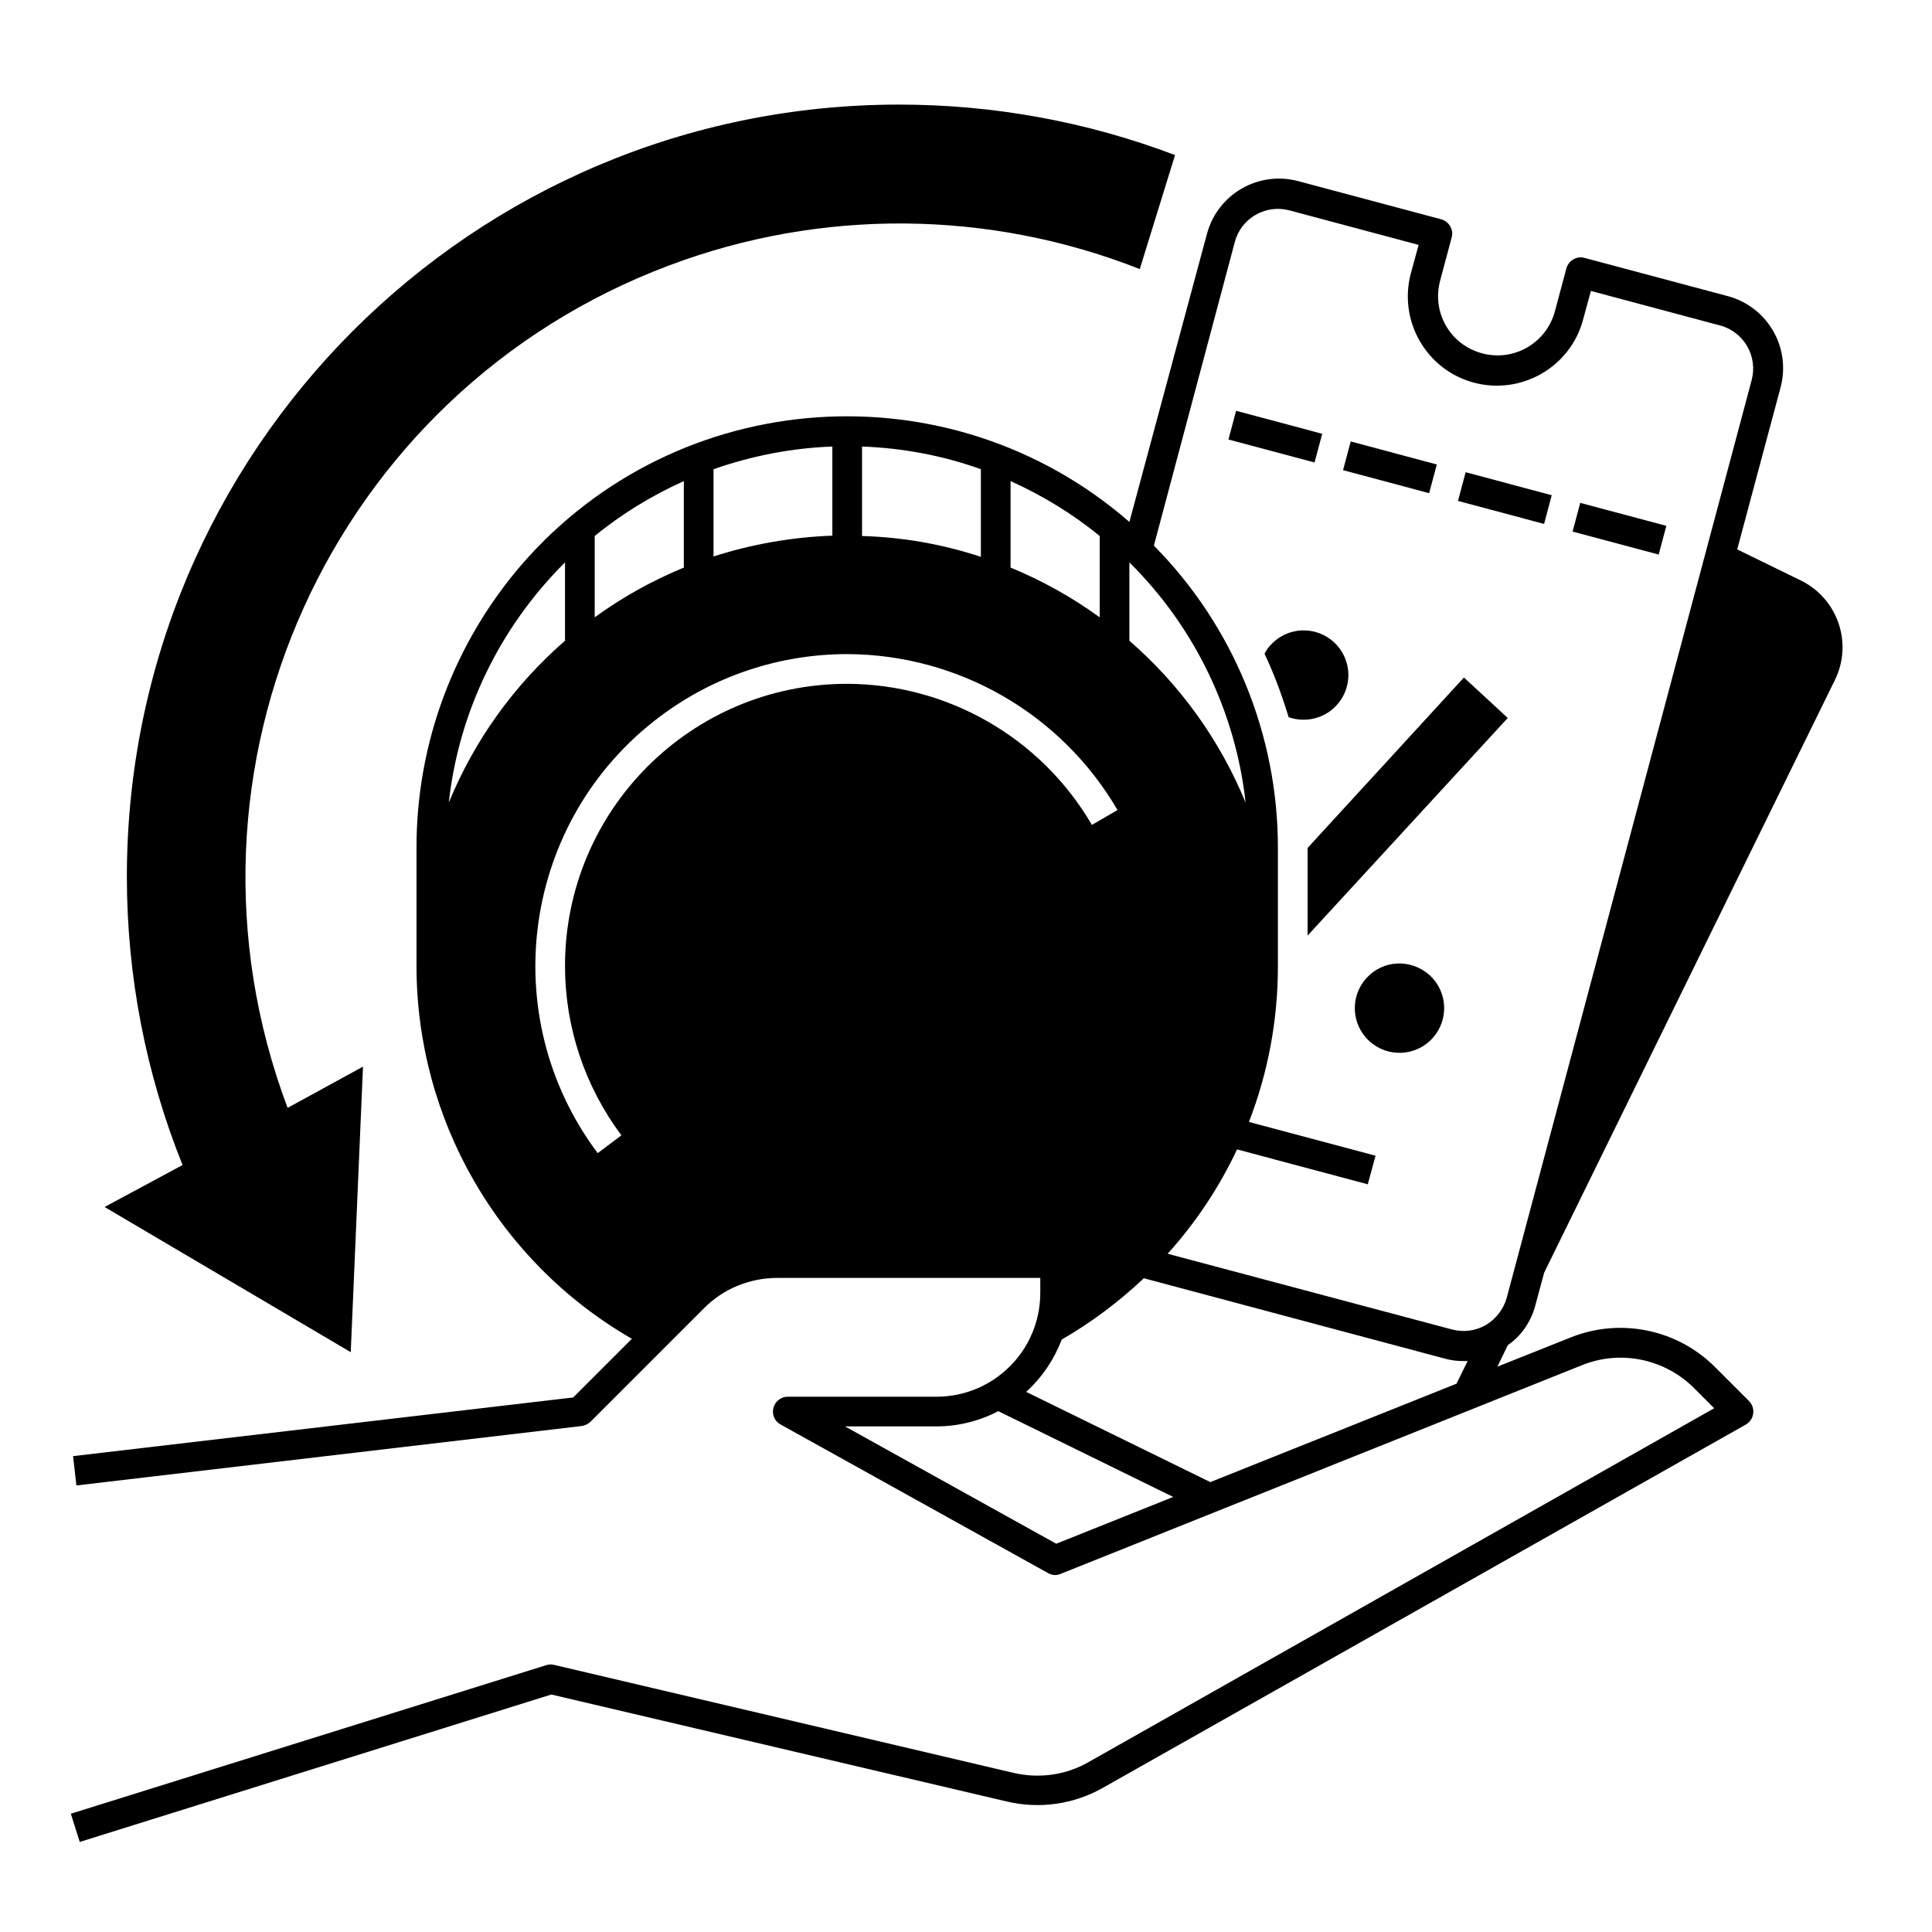
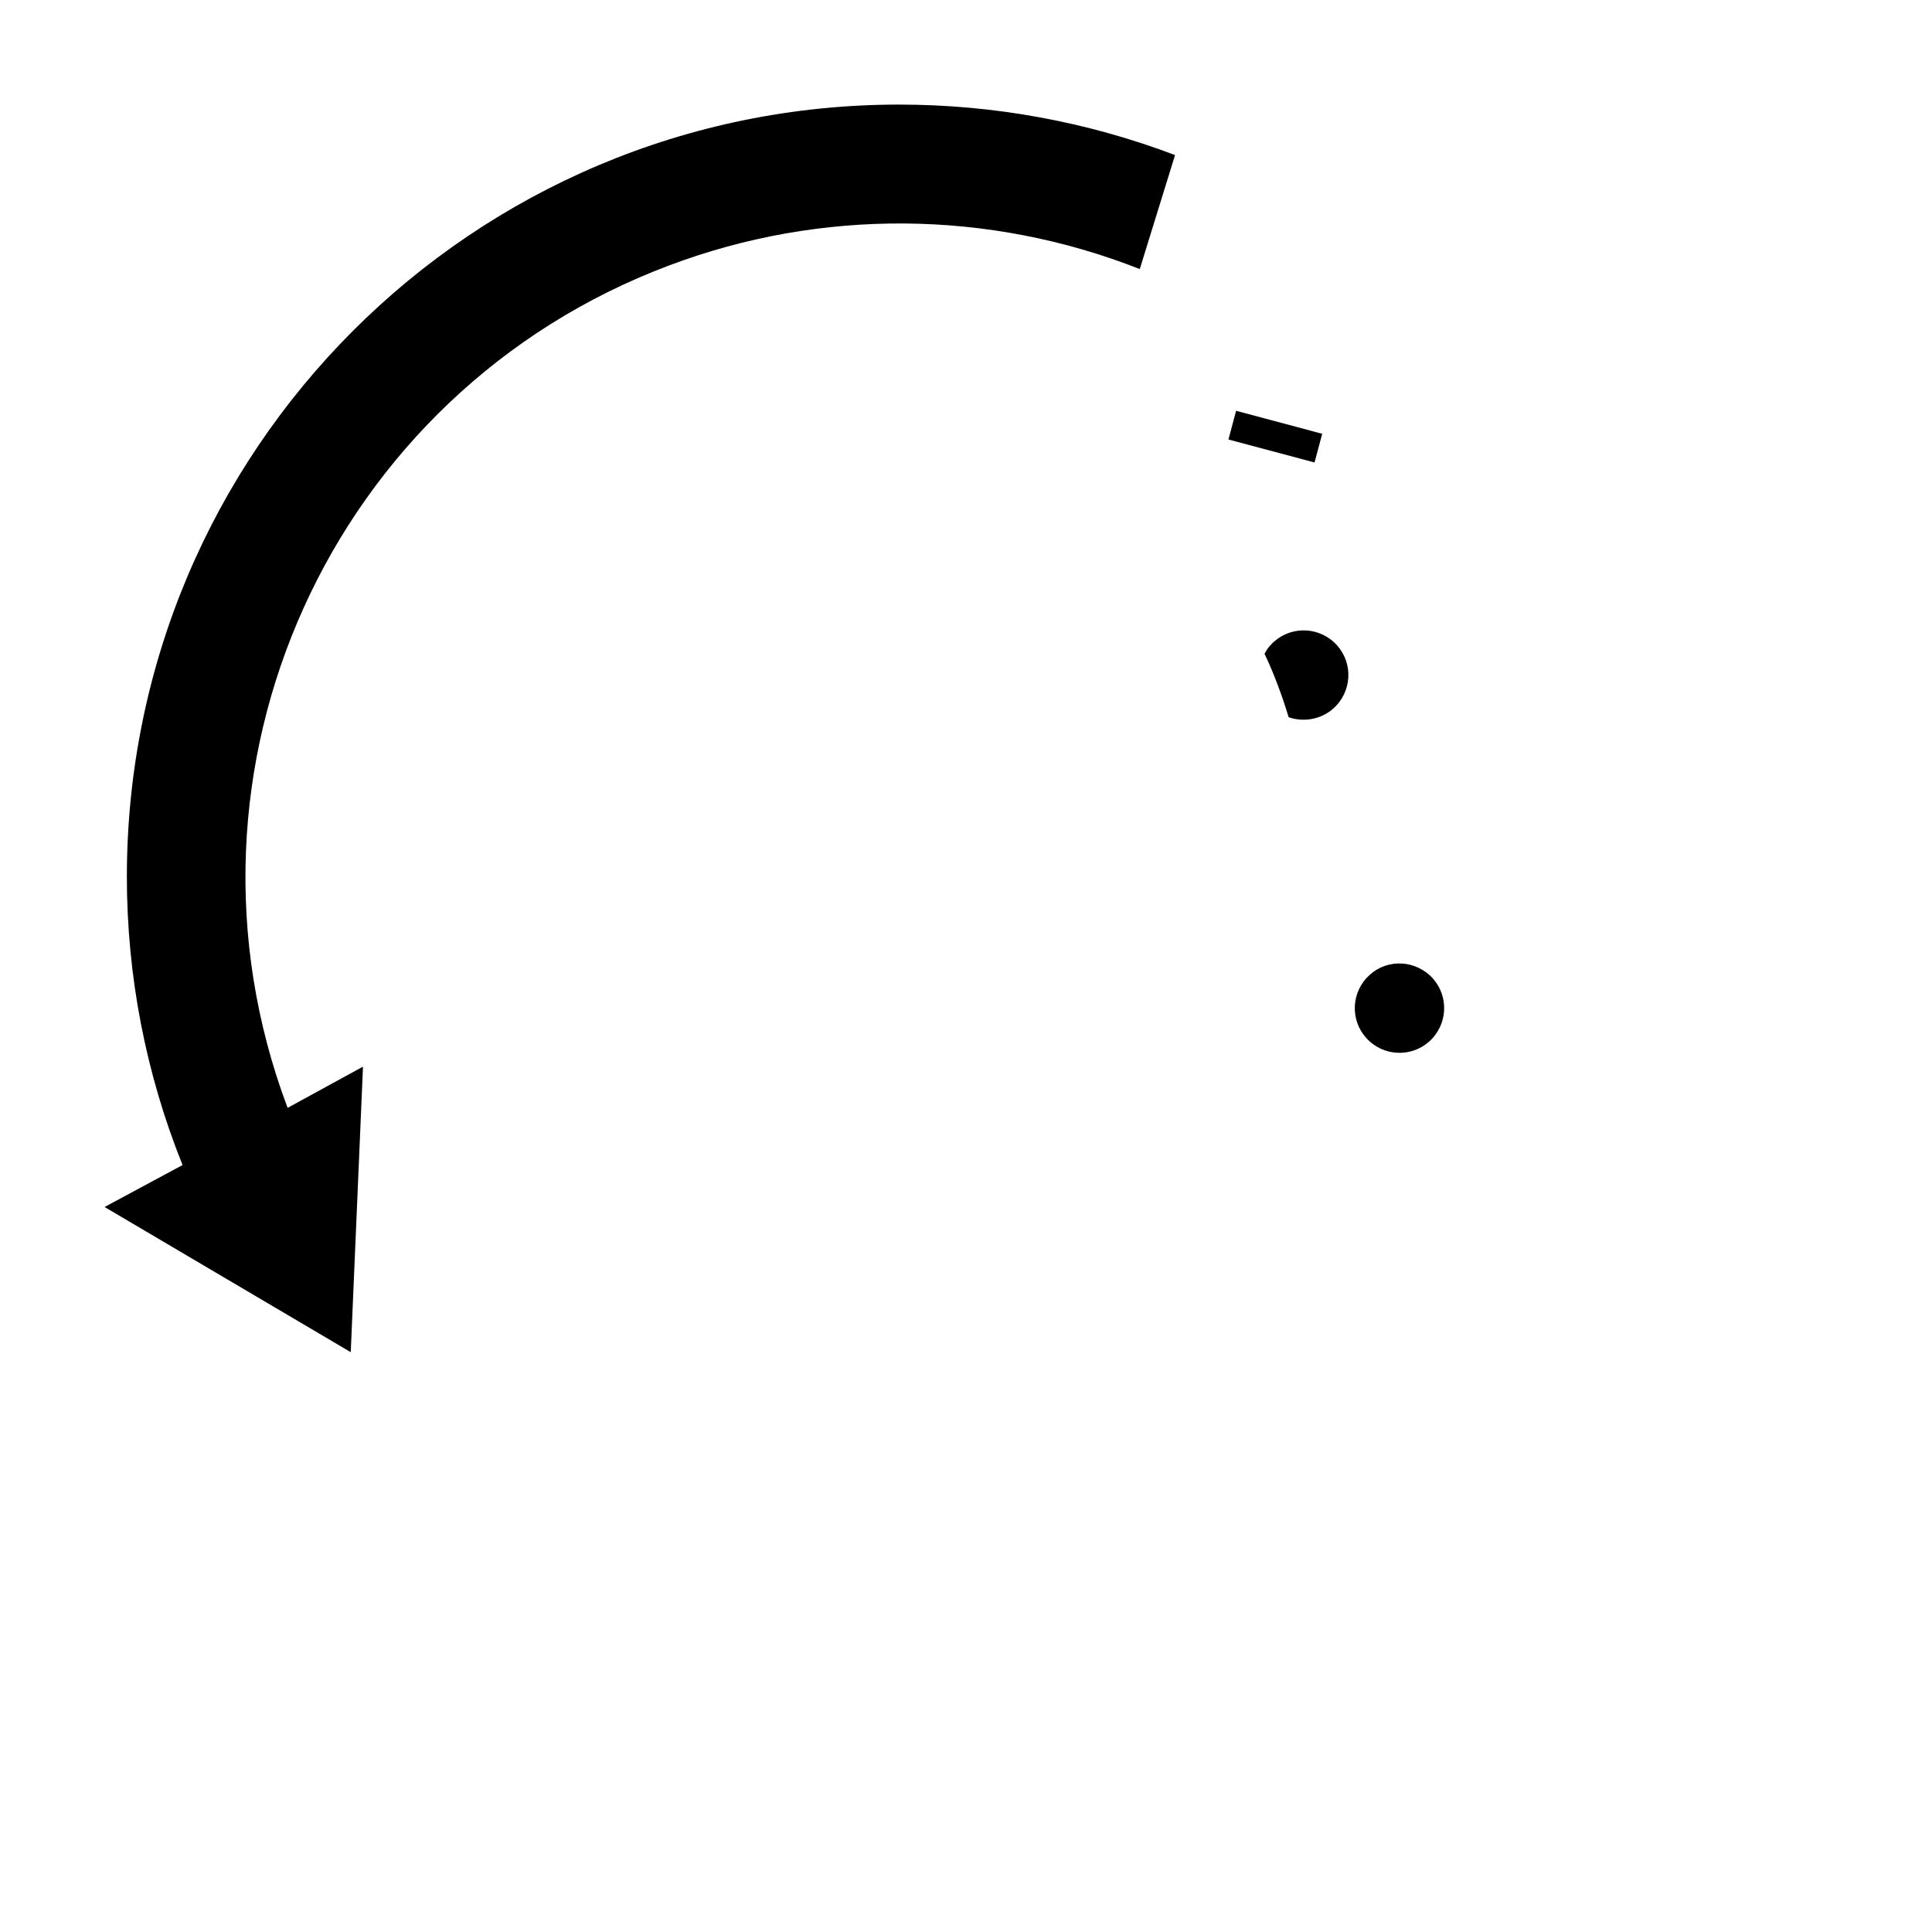
<svg xmlns="http://www.w3.org/2000/svg" fill="#000000" width="800px" height="800px" version="1.1" viewBox="144 144 512 512">
  <g>
    <path d="m236.95 502.34 3.246-75.668-19.977 10.922c-33.75-89.645 11.516-189.62 101.16-223.27 40.246-15.152 84.723-14.762 124.67 0.984l9.348-30.207c-23.316-8.859-48.113-13.383-73.109-13.383-113.06 0-204.67 91.609-204.67 204.67 0 26.176 5.019 52.152 14.762 76.359l-20.664 11.121z" />
-     <path d="m550.85 490.04 2.363-8.758 77.043-157.05c4.82-9.742 0.789-21.551-8.953-26.371l-16.926-8.266 11.512-43c2.754-10.527-3.445-21.254-13.973-24.109l-37.984-10.137c-2.066-0.59-4.231 0.688-4.82 2.754l-3.051 11.414c-2.262 8.363-10.824 13.383-19.285 11.121-8.461-2.262-13.383-10.824-11.121-19.285l3.051-11.414c0.59-2.066-0.688-4.231-2.754-4.82l-37.984-10.137c-10.527-2.754-21.254 3.445-24.109 13.973l-20.562 76.359c-47.527-41.328-119.66-36.309-160.98 11.219-18.004 20.859-27.941 47.426-27.941 74.98v31.488c0 40.738 21.746 78.426 57.07 98.793l-15.547 15.547-132.54 15.547 0.887 7.773 133.82-15.742c0.887-0.098 1.672-0.492 2.363-1.082l30.109-30.109c5.117-5.215 12.203-8.07 19.484-8.07h69.664v3.938c0 15.254-12.301 27.551-27.551 27.551h-39.359c-2.164 0-3.938 1.77-3.938 3.938 0 1.477 0.789 2.754 2.066 3.445l70.848 39.359c1.082 0.59 2.262 0.688 3.344 0.195l138.15-55.301c10.234-4.133 21.941-1.672 29.719 6.102l5.312 5.312-165.8 93.777c-6.004 3.445-13.086 4.43-19.875 2.856l-121.82-28.633c-0.688-0.195-1.379-0.098-2.066 0.098l-125.95 39.359 2.363 7.477 124.97-39.066 120.64 28.336c8.66 2.066 17.809 0.789 25.586-3.641l170.33-96.234c1.871-1.082 2.559-3.445 1.477-5.41-0.195-0.297-0.395-0.59-0.688-0.887l-8.953-8.953c-10.035-10.035-25.094-13.086-38.18-7.871l-19.484 7.773 2.754-5.707c3.641-2.465 6.098-6.203 7.281-10.434zm-107.55-197c17.219 17.023 28.141 39.559 30.801 63.664-6.789-16.531-17.32-31.191-30.801-42.902zm-31.488-21.551c8.461 3.836 16.434 8.66 23.617 14.562v21.551c-7.281-5.312-15.254-9.742-23.617-13.188zm-39.359-9.152c10.727 0.395 21.352 2.363 31.488 6.004v23.223c-10.137-3.344-20.762-5.215-31.488-5.512zm-39.359 6.004c10.137-3.543 20.762-5.609 31.488-6.004v23.617c-10.727 0.395-21.352 2.262-31.488 5.512zm-31.488 17.711c7.184-5.902 15.152-10.727 23.617-14.562v22.926c-8.363 3.445-16.336 7.871-23.617 13.188zm-7.871 6.988v20.762c-13.48 11.711-24.008 26.371-30.801 42.902 2.656-24.109 13.582-46.543 30.801-63.664zm74.785 32.176c-41.328 0-74.785 33.457-74.785 74.785 0 16.137 5.215 31.883 14.957 44.871l-6.297 4.723c-27.355-36.508-19.977-88.363 16.531-115.72 14.27-10.727 31.684-16.531 49.594-16.531 29.52 0.098 56.777 15.844 71.637 41.328l-6.789 3.938c-13.484-23.129-38.184-37.297-64.848-37.395zm55.398 227.89-55.988-31.094h24.203c5.707 0 11.316-1.379 16.434-4.035l46.348 22.73zm106.07-42.41-65.238 26.074-48.805-23.91c4.231-3.836 7.379-8.562 9.445-13.875 7.871-4.527 15.152-10.035 21.746-16.234l79.605 21.254c1.672 0.492 3.344 0.688 5.117 0.688h1.082zm7.773-15.547c-2.754 1.574-5.902 1.969-8.953 1.18l-75.375-20.074c7.477-8.266 13.676-17.613 18.402-27.652l34.637 9.25 2.066-7.578-33.555-8.953c5.117-13.188 7.676-27.16 7.676-41.23v-31.488c0-29.914-11.809-58.746-32.867-80l21.453-80.492c1.672-6.297 8.168-10.035 14.465-8.363l34.242 9.152-2.066 7.578c-3.344 12.594 4.133 25.586 16.727 28.93s25.586-4.133 28.93-16.727l2.066-7.578 34.242 9.152c6.297 1.672 10.035 8.168 8.363 14.465l-64.945 243.34c-0.883 2.953-2.852 5.512-5.508 7.086z" />
    <path d="m506.17 403.15c-4.43 4.82-4.133 12.301 0.688 16.727 4.82 4.43 12.301 4.133 16.727-0.688 4.43-4.82 4.133-12.301-0.688-16.727-4.918-4.43-12.297-4.137-16.727 0.688z" />
    <path d="m469.55 260.47 2.031-7.606 22.816 6.094-2.031 7.606z" />
-     <path d="m560.75 284.87 2.031-7.606 22.816 6.094-2.031 7.606z" />
-     <path d="m499.92 268.6 2.031-7.606 22.816 6.094-2.031 7.606z" />
-     <path d="m530.38 276.75 2.031-7.606 22.816 6.094-2.031 7.606z" />
    <path d="m498.2 330.92c4.43-4.82 4.133-12.301-0.688-16.727-4.82-4.43-12.301-4.133-16.727 0.688-0.688 0.688-1.18 1.477-1.672 2.363 2.559 5.41 4.625 11.02 6.394 16.828 4.523 1.57 9.543 0.293 12.691-3.152z" />
-     <path d="m490.53 368.71v23.223l53.039-57.664-11.613-10.723z" />
  </g>
</svg>